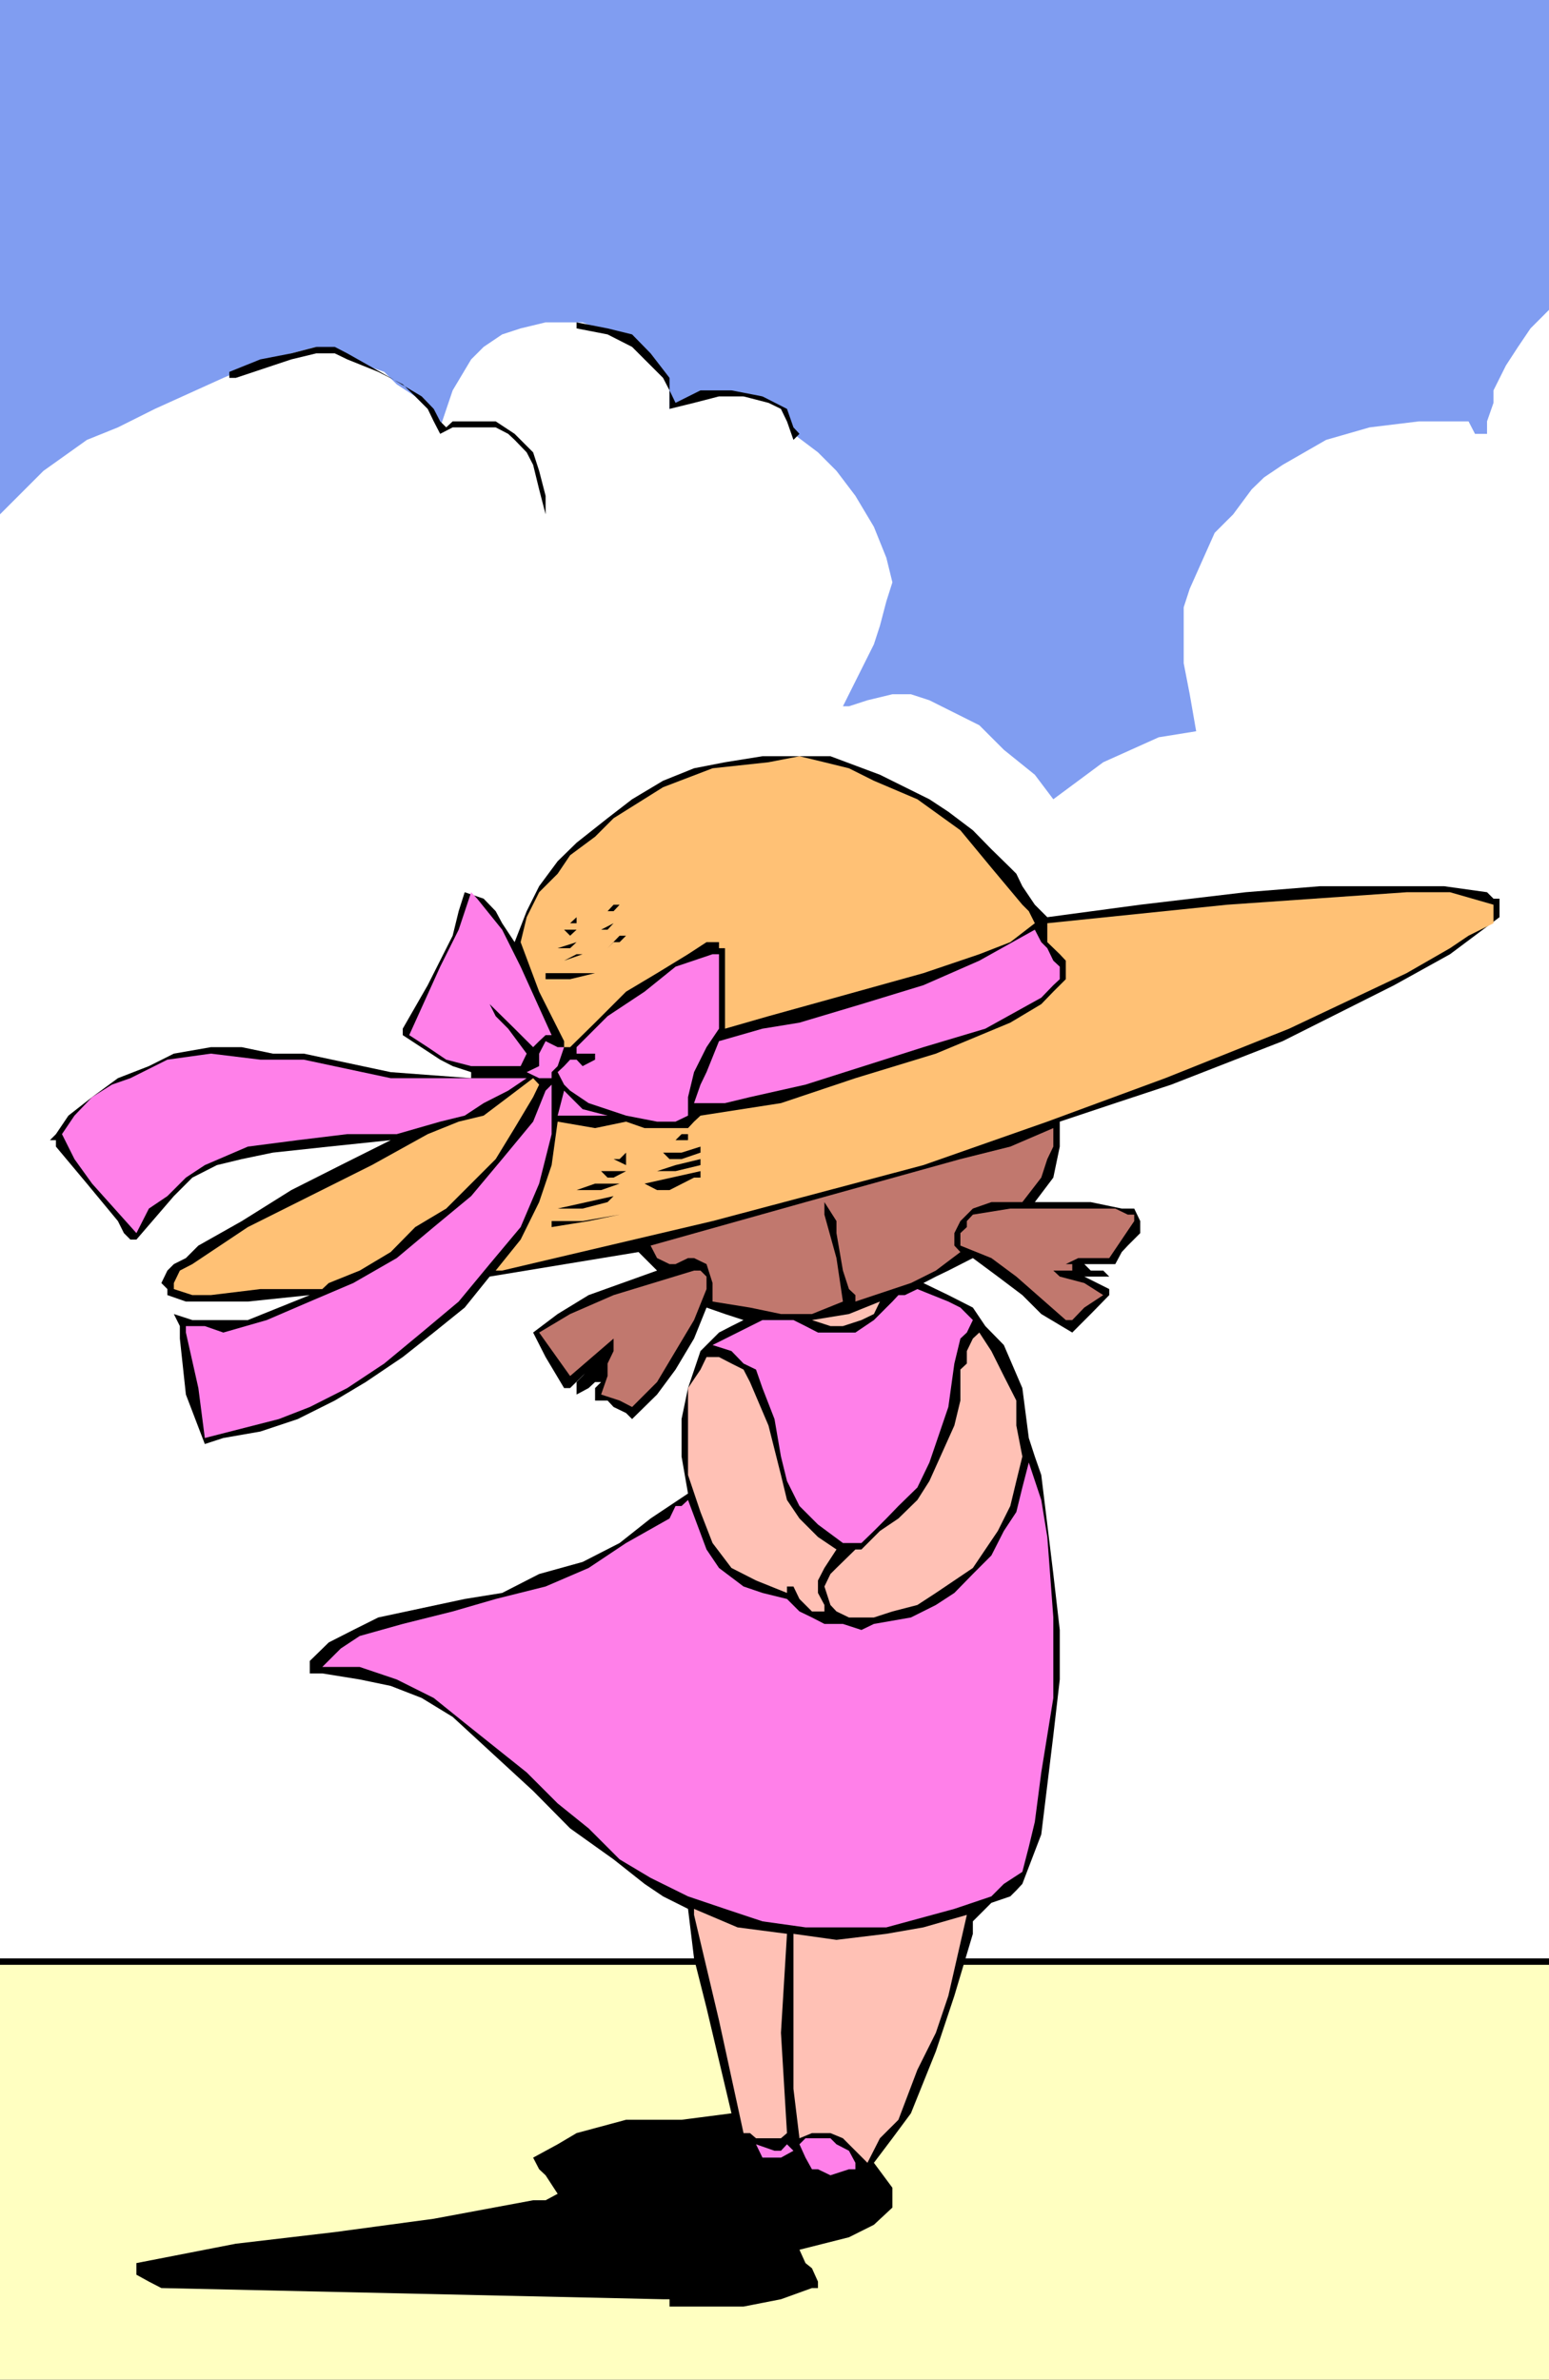
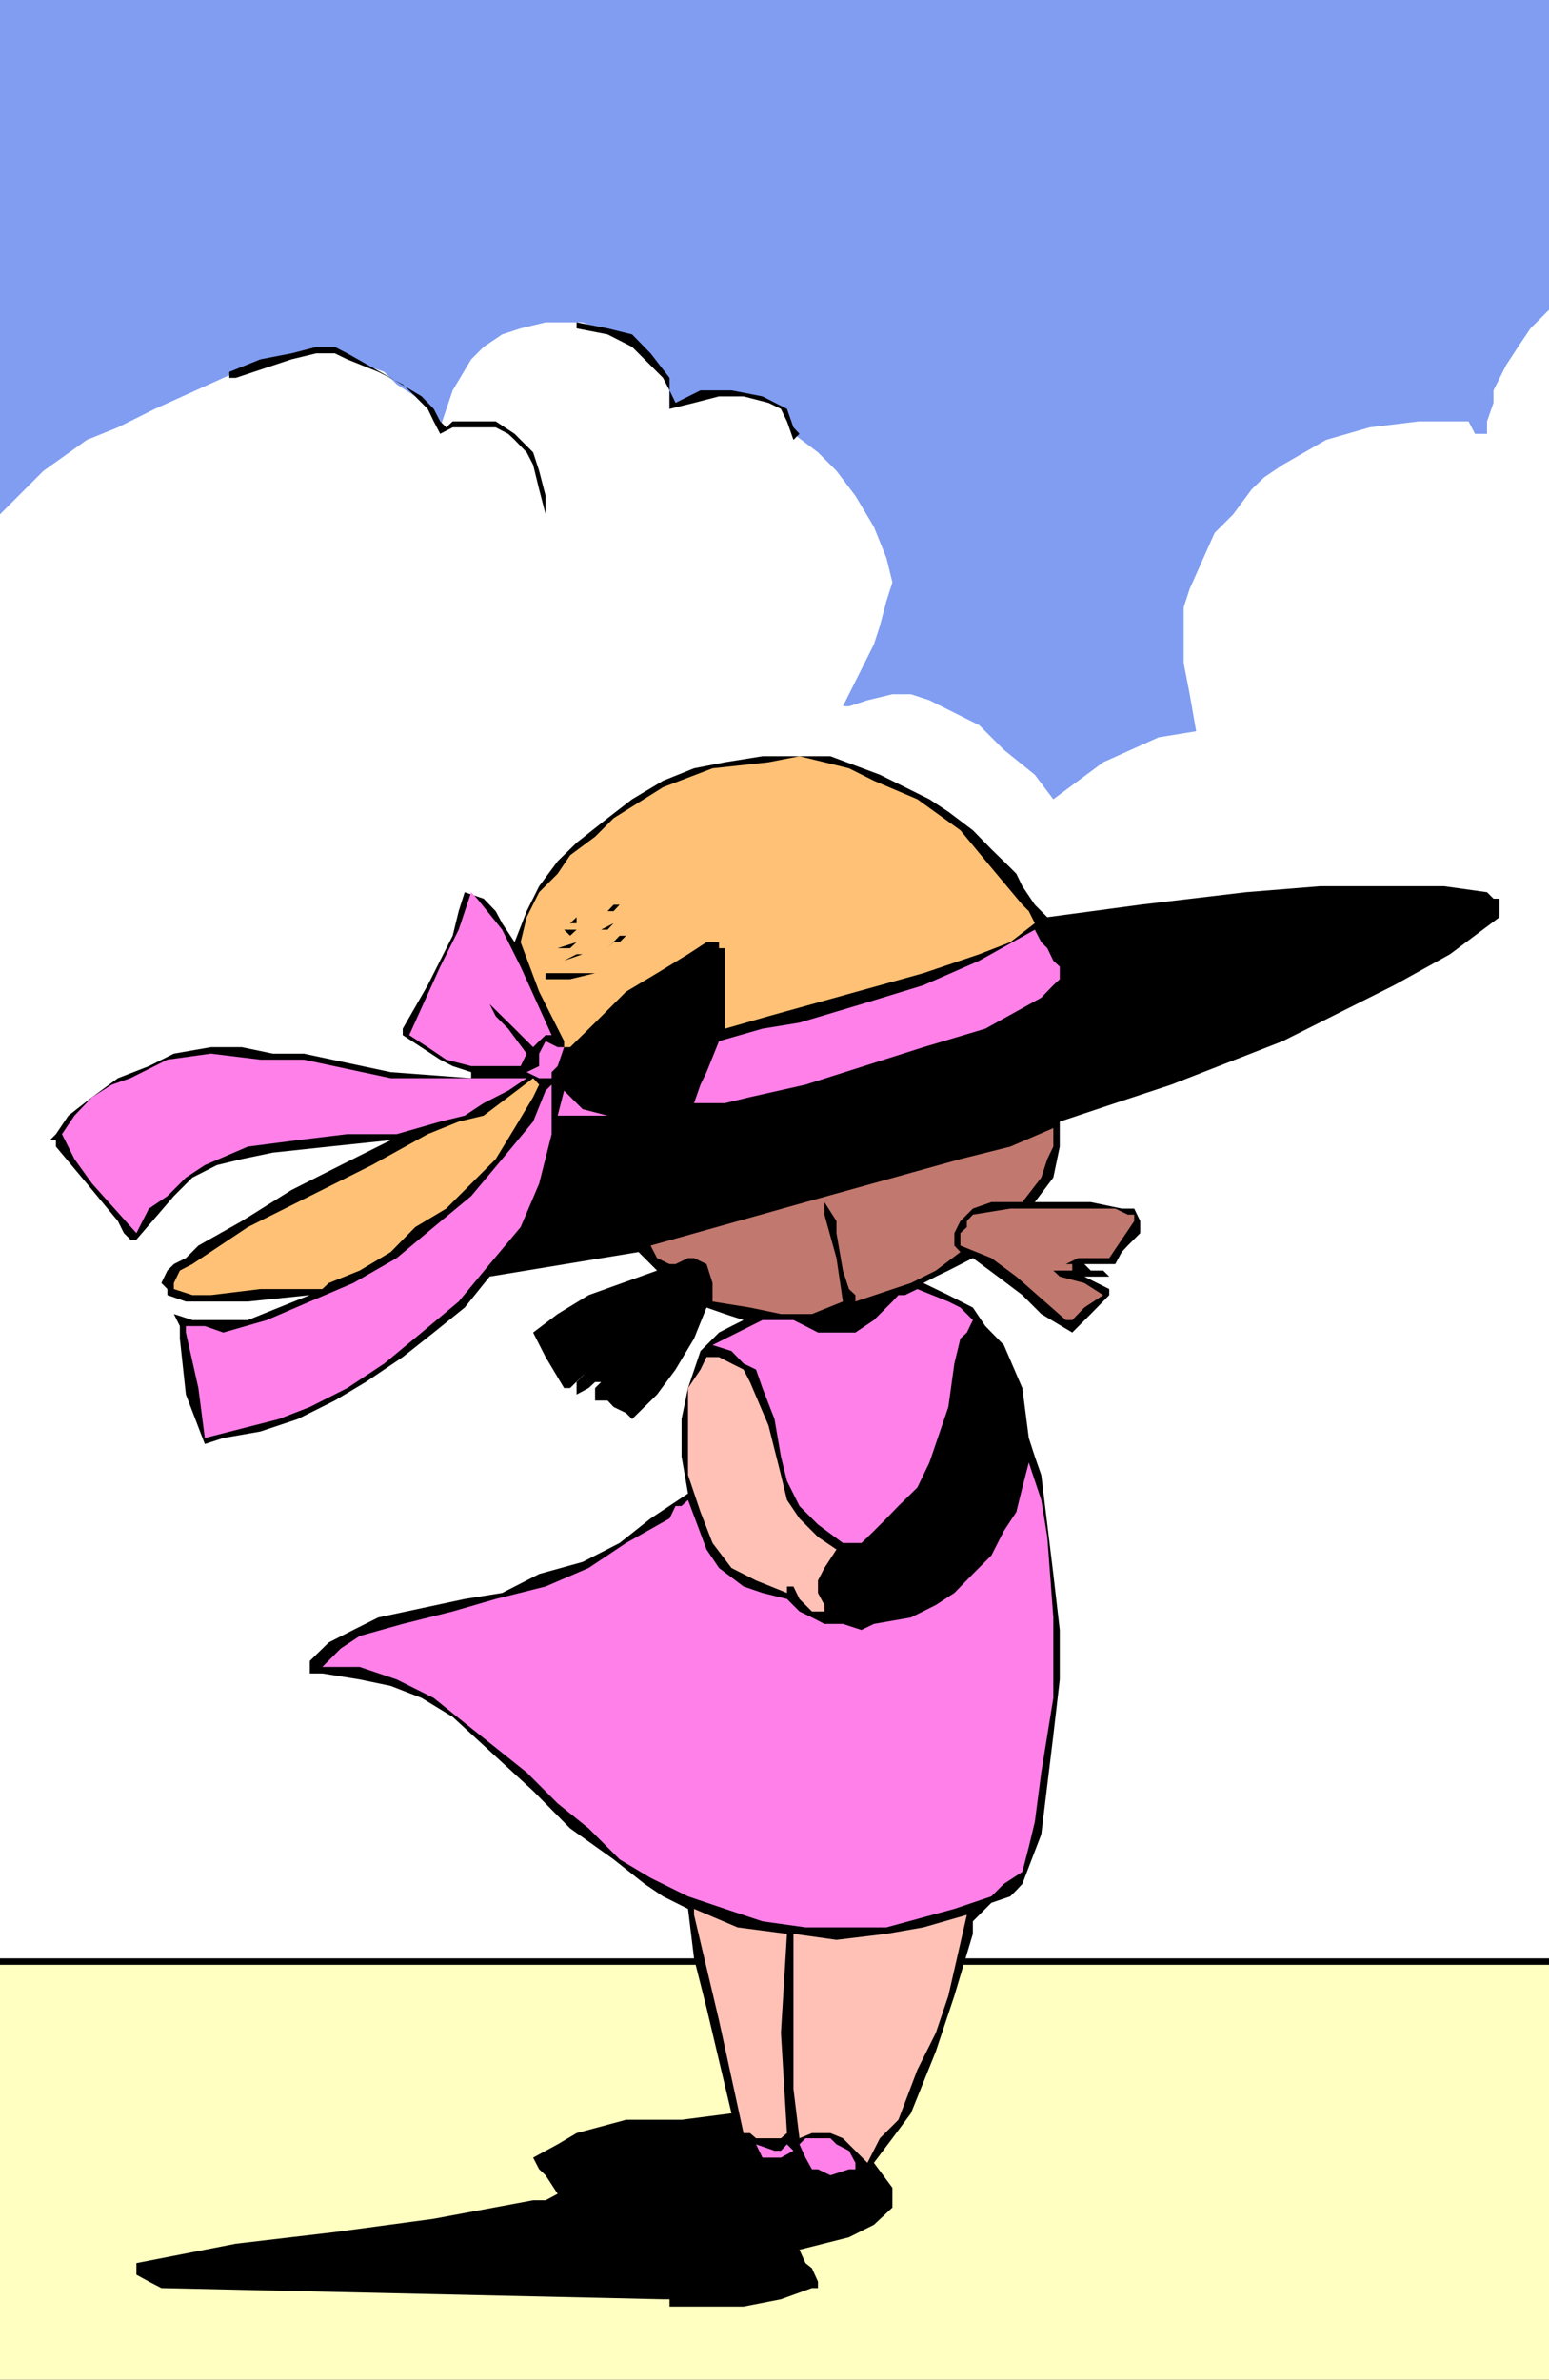
<svg xmlns="http://www.w3.org/2000/svg" width="360" height="552.898">
  <path d="M360 552.898V0H0v552.898h360" />
  <path fill="#ffffc1" d="M360 456.5v96.398H0V456.5h360" />
  <path fill="#fff" d="M360 455V0H0v455h360" />
  <path fill="#809df1" d="m20.203 102.2 7.2-2.903L36 95l15.902-7.203L62 83.5l5.703-1.402 5.797-1.5 5.703 1.5 5.797 2.8 4.3 1.5 2.903 2.899 4.297 2.8 5.8 5.801v1.399l2.903-8.598L109.5 83.5l2.902-2.902 4.301-2.899L121 76.297l5.8-1.399h8.602l7.2 2.801 4.3 1.5 2.899 4.301 4.3 2.898 1.5 4.301V95l8.602-2.902L170 90.699l2.8 1.399h4.403L181.5 95l1.402 2.898 1.5 2.899 5.7 4.3 4.3 4.301 4.399 5.801 4.3 7.2 2.899 7.199 1.402 5.699-1.402 4.402-1.5 5.7-1.398 4.3-7.2 14.399h1.399l4.3-1.399 5.801-1.402h4.301l4.297 1.402 5.8 2.899 5.802 2.902 5.699 5.7 7.199 5.8 4.3 5.7 11.602-8.602 12.899-5.801 8.699-1.399-1.5-8.601-1.398-7.2v-13l1.398-4.3 5.8-13 4.302-4.297 4.3-5.8 2.899-2.802 4.3-2.898 10.102-5.8 10.098-2.903 11.5-1.399h11.5l1.5 2.899h2.8v-2.899l1.5-4.3v-2.899L350 84.9l2.8-4.301 2.903-4.301L360 72V0H0v119.5l10.102-10.102 10.101-7.199" />
  <path d="M193 175.7h-15.797l-8.703 1.398-7.2 1.402-7.198 2.898-7.2 4.301-5.699 4.399-7.203 5.699-4.398 4.3-4.301 5.801-2.899 5.801-2.8 7.2-2.899-4.399-1.5-2.8-2.8-2.903-4.403-1.5-1.398 4.402-1.399 5.7-5.8 11.5L93.601 239v1.5l8.699 5.7 2.902 1.5 4.297 1.398v1.402l-18.7-1.402-20.198-4.301h-7.2l-7.199-1.5H49l-8.598 1.5-5.8 2.902-7.2 2.801-6 4.398-5.5 4.301L13 263.5l-1.398 1.398H13v1.5L20.203 275l7.2 8.7 1.398 2.8 1.5 1.5h1.402l8.7-10.102 4.3-4.3 5.7-2.899 5.8-1.402 7.2-1.5 13-1.399 14.398-1.5-11.598 5.801-11.5 5.801-11.5 7.2-10.101 5.698-2.899 2.899-2.8 1.402-1.5 1.5-1.403 2.899 1.402 1.402v1.398l4.301 1.5h14.399l14.398-1.5-7.2 2.899-7.198 2.902H44.703l-4.3-1.402 1.398 2.8V311l1.402 13 4.399 11.5 4.3-1.402 8.598-1.5 8.703-2.899 8.598-4.3L85 321.097l8.602-5.801 7.199-5.7 7.199-5.8 5.8-7.2 34.602-5.699 4.301 4.301-15.902 5.7-7.2 4.398-5.699 4.3 2.899 5.7 4.3 7.203h1.399l5.8-5.703-1.5 1.402-1.398 1.5-1.402 1.399V324l2.8-1.5 1.5-1.402h1.403l-1.402 1.402v2.898h2.902l1.399 1.5 2.898 1.399 1.402 1.402 5.801-5.699 4.297-5.8 4.3-7.2 2.903-7.203 4.297 1.5 4.3 1.402-2.8 1.399-2.898 1.5-4.301 4.3-2.899 8.602-1.5 7.2v8.698l1.5 8.602-8.699 5.797L144 358.5l-8.598 4.398-10.101 2.801-8.598 4.399L108 371.5l-20.098 4.297-5.8 2.902-5.7 2.899-4.402 4.3v2.899h2.902l8.7 1.402 7.199 1.5L98 394.5l7.203 4.398 18.7 17.2 8.597 8.699L142.602 432l7.199 5.7 4.3 2.898 5.801 2.902 1.399 11.5 2.902 11.5L170 491l-11.598 1.5H145.5l-11.5 3.098-4.398 2.601-5.7 3.098 1.399 2.703 1.5 1.398 2.8 4.301-2.8 1.5h-2.899l-23.101 4.301-23 3.098-23 2.699-23.098 4.5v2.703l2.899 1.598 2.898 1.5 116.602 2.601h1.5v1.7H172.8l8.699-1.7 7.203-2.601h1.399v-1.5L188.703 527l-1.5-1.203-1.402-3.098 11.5-2.902 5.8-2.899 4.301-4v-4.601l-4.3-5.797 4.3-5.703 4.301-5.797 5.797-14.402 4.3-12.899 4.302-14.402v-2.899l4.3-4.3 4.399-1.5 1.402-1.399 1.399-1.5L242 426.2l1.402-11.5 1.399-11.5 1.5-13v-11.5l-1.5-13-1.399-11.5L242 342.7l-1.5-4.3-1.398-4.301-1.5-11.598-4.301-10-4.301-4.402-2.898-4.301-5.7-2.899-5.8-2.8 2.898-1.5 2.902-1.399 5.7-2.902 5.8 4.3 5.7 4.301 4.398 4.399 7.203 4.3 4.297-4.3 4.3-4.399V299.5l-5.8-2.902h5.8l-1.398-1.399H253.5l-1.5-1.5h7.203l1.5-2.8 1.399-1.5L265 286.5v-2.8l-1.398-2.903h-2.899l-7.203-1.5h-13l4.3-5.7 1.5-7.199v-5.8l12.903-4.301 13-4.297 25.899-10.102 25.898-13 13-7.199 11.5-8.601v-4.301h-1.398l-1.5-1.5-10-1.399H306.8l-17.301 1.399-24.5 2.902-21.598 2.899-2.902-2.899-2.898-4.3-1.399-2.899-1.402-1.402-4.399-4.301-4.3-4.399-5.7-4.3-4.402-2.899L204.5 180l-11.5-4.3m-37.398-87.903v2.902L157 93.598l5.8-2.899h7.2l7.203 1.399 5.7 2.902 1.5 4.297 1.398 1.5-1.399 1.402-1.5-4.3L181.5 95l-2.898-1.402-5.801-1.5h-5.7l-5.8 1.5L155.6 95v-4.3l-1.5-2.903-2.898-2.899L149.8 83.5l-2.899-2.902-5.699-2.899L134 76.297v-1.399l7.203 1.399 5.7 1.402 4.3 4.399 4.399 5.699M102.3 97.898l1.403 1.399 1.5-1.399h10l4.399 2.899 4.3 4.3 1.399 4.301 1.5 5.801v4.301l-1.5-5.8-1.399-5.7-1.5-2.902-2.8-2.899-1.5-1.402-2.899-1.5h-10l-2.902 1.5-1.5-2.899L99.402 95 96.5 92.098l-2.898-2.801-5.7-2.899-7.199-2.898-2.902-1.402H73.5L67.703 83.5l-12.902 4.297h-1.5v-1.399L60.5 83.5l7.203-1.402 5.797-1.5h4.3l2.903 1.5 10.098 5.699 7.199 4.3L100.8 95l1.5 2.898" />
  <path fill="#ffc175" d="m237.602 210.2 1.5 1.5 1.398 2.8-5.7 4.398-7.198 2.801-13 4.399-25.899 7.199-10.101 2.8L168.5 239v-18.703h-1.398v-1.399h-2.899l-4.3 2.801-7.2 4.399-7.203 4.3-7.2 7.2-5.8 5.699h-1.398v-1.399l-5.801-11.5-4.301-11.5 1.402-5.8 2.899-5.801 4.3-4.297 2.899-4.3 5.8-4.302 4.302-4.3 11.5-7.2 11.5-4.398 13-1.402 7.199-1.399 5.8 1.399 5.7 1.402 5.8 2.898 10.102 4.301 10 7.2 7.2 8.699 7.199 8.601" />
-   <path fill="#ffc175" d="M347.102 210.2v4.3l-5.801 2.898-4.301 2.899-10.098 5.8-27.3 12.903-28.801 11.5-27.399 10.098-28.8 10.101-49 13-48.899 11.5h-1.5L121 288l4.3-8.703 2.903-8.598 1.399-10.101 8.699 1.5 7.199-1.5 4.3 1.5h10.102l1.399-1.5 1.5-1.399 18.699-2.902 17.3-5.797 18.7-5.703 17.3-7.2 7.2-4.3 2.8-2.899 2.903-2.898v-4.3l-1.402-1.5-2.899-2.802V214.5l41.801-4.3 41.7-2.903H337l10.102 2.902" />
  <path fill="#ff80e9" d="m110.902 208.797 5.801 7.203 4.297 8.598 7.203 15.902h-1.402l-1.5 1.398-1.399 1.399-4.3-4.297-5.801-5.703 1.402 2.8 2.899 2.903 4.3 5.797-1.402 2.902h-11.5l-5.797-1.5-4.3-2.902-4.301-2.797 7.199-15.902 4.3-8.598 2.899-8.703 1.402 1.5" />
  <path d="m144 210.2-1.398 1.5h-1.399l1.399-1.5H144m-11.5 4.3 1.5-1.402v1.402Zm10.102 0-1.399 1.5h-1.5l2.899-1.5H144h-1.398m-10.102 2.898L131.102 216H134Zm0 0" />
  <path fill="#ff80e9" d="M246.3 224.598v2.902l-1.5 1.398-2.8 2.899L229 239l-14.398 4.297L187.203 252l-12.902 2.898-5.801 1.399h-7.2l1.5-4.297 1.403-2.902 2.899-7.2L177.203 239l8.598-1.402 14.402-4.301 14.399-4.399 13-5.699L240.5 216l1.5 2.898 1.402 1.399 1.399 2.902 1.5 1.399" />
  <path d="M144 218.898h-1.398l-1.399 1.399 2.797-2.899h1.5l-1.5 1.5m-10 0-1.5 1.399h-2.898l4.398-1.399h1.402H134" />
-   <path fill="#ff80e9" d="M167.102 221.7V239l-2.899 4.297-2.902 5.8-1.399 5.801v4.301L157 260.598h-4.297l-7.203-1.399-8.7-2.902-4.3-2.899-1.398-1.398-1.5-2.902 1.5-1.399 1.398-1.5h1.5l1.402 1.5 2.899-1.5v-1.402H134v-1.5l7.203-7.2 8.598-5.699 7.199-5.8 8.602-2.899h1.5" />
  <path d="m135.402 221.7-4.3 1.5H126.8h4.3l2.899-1.5h1.402m2.899 4.398-5.8 1.402h-5.7v-1.402h11.5" />
  <path fill="#ff80e9" d="m131.102 243.297-1.5 4.402-1.399 1.399v1.402h-2.902l-2.899-1.402 2.899-1.399v-2.902l1.5-2.899 2.8 1.399h1.5m-8.699 7.203-4.3 2.898-5.7 2.899-4.402 2.902-5.7 1.399-10.097 2.902h-11.5l-11.5 1.398-11.601 1.5-10 4.301-4.399 2.899-4.3 4.3-4.301 2.899-2.899 5.703-10.3-11.5-4.102-5.703-2.899-5.797 2.899-4.3 4.101-4.302L26 252l4.3-1.5 8.602-4.3L49 244.796l11.5 1.402h10.102L90.8 250.5h31.601" />
  <path fill="#ffc175" d="m99.402 263.5-13 7.2L72 277.897l-14.398 7.2-12.899 8.601-2.902 1.5-1.399 2.899v1.402l4.301 1.398H49l11.5-1.398h14.402l1.5-1.402 7.2-2.899 7.199-4.3 5.699-5.801 7.203-4.301 11.5-11.5 4.399-7.2 4.3-7.199 1.399-2.898-1.399-1.5-5.8 4.398-5.7 4.301-5.8 1.399-7.2 2.902" />
  <path fill="#ff80e9" d="m128.203 252-1.402 1.398-2.899 7.2-7.199 8.699-7.203 8.601-8.7 7.2-8.597 7.199-10.101 5.8L72 302.399 62 306.7l-10.098 2.899-4.3-1.5h-4.399v1.5l2.899 12.902 1.5 11.598 17.199-4.399L72 326.9l8.703-4.399 8.598-5.703 8.699-7.2 8.602-7.199 7.199-8.699 7.199-8.601L125.3 275l2.903-11.5V252m13 7.2h-11.601l1.5-5.802 4.3 4.301 5.801 1.5" />
  <path fill="#c1786e" d="m244.8 266.398-1.398 2.899-1.402 4.3-4.398 5.7h-7.2l-4.3 1.5-2.899 2.902-1.402 2.801v2.898l1.402 1.5-5.703 4.301-5.797 2.899-12.902 4.3v-1.5l-1.5-1.398-1.399-4.3-1.5-8.7v-2.8l-2.8-4.403v2.902l2.8 10.098 1.5 10.101-7.199 2.899H181.5l-7.2-1.5-8.698-1.399v-4.3l-1.399-4.399-2.902-1.402h-1.399L157 293.699h-1.398l-2.899-1.402-1.5-2.899 36-10.101 36-10 11.598-2.899 10-4.3v4.3" />
  <path d="M159.902 263.5v1.398H157l1.402-1.398h1.5m2.898 4.297-4.398 1.5h-2.8l-1.5-1.5h4.3l4.399-1.399v1.399m-17.301 1.5v1.402l-2.898-1.402H144l1.5-1.5v1.5m17.3 1.403-5.8 1.398h-4.297l4.297-1.399 5.8-1.402v1.402m-17.3 1.399-2.898 1.5h-1.399l-1.5-1.5h5.797m15.8 1.5-5.698 2.902h-2.899l-2.902-1.5 13-2.902v1.5h-1.5M144 275l-4.297 1.5H134l4.3-1.5h5.7m-2.797 4.297-5.8 1.5h-5.801l13-2.899-1.399 1.399" />
  <path fill="#c1786e" d="m263.602 283.7-2.899 4.3-2.902 4.297h-7.2l-2.898 1.402h1.5v1.5h-4.402l1.5 1.399 5.699 1.5 4.402 2.8-4.402 2.899-2.797 2.902h-1.5l-11.5-10.101-5.8-4.301-7.2-2.899V286.5l1.5-1.402v-1.399l1.399-1.5 8.699-1.402h24.402l2.899 1.402h1.5v1.5" />
  <path d="m144 282.2-7.2 1.5-8.597 1.398v-1.399h7.2l8.597-1.5" />
-   <path fill="#c1786e" d="m164.203 299.5-2.902 7.2-4.301 7.198-4.297 7.2-5.8 5.8-2.903-1.5-4.297-1.398 1.5-4.3v-2.903l1.399-2.899V311l-10.102 8.7-7.2-10.102 7.2-4.301 10.102-4.399L161.3 295.2h1.5l1.402 1.399v2.902" />
  <path fill="#ff80e9" d="m226.102 306.7-1.399 2.898-1.5 1.402-1.402 5.797-1.399 10.101L216 339.797l-2.797 5.8-4.402 4.301-2.801 2.899-2.898 2.902-2.899 2.801h-4.3l-5.801-4.3-4.301-4.302-2.899-5.8-1.402-5.7-1.5-8.699-2.797-7.199-1.5-4.3-2.902-1.403-2.801-2.899-4.398-1.398 5.8-2.902 5.801-2.899h7.2l2.8 1.399 2.899 1.5h8.699l4.3-2.899 2.899-2.902 1.402-1.399 1.399-1.5h1.5l2.902-1.398 7.2 2.898 2.8 1.399 2.899 2.902" />
-   <path fill="#ffc1b5" d="M195.902 308.098H193l-4.297-1.399 8.598-1.402 7.199-2.899-1.398 2.899-2.899 1.402-4.3 1.399m31.699 1.5 2.8 4.3 2.899 5.801 2.902 5.7v5.8l1.399 7.2-1.399 5.699-1.402 5.8-2.899 5.801L229 360l-2.898 4.297-4.301 2.902-4.301 2.899-4.297 2.8-5.8 1.5-4.301 1.399H197.3l-2.899-1.399-1.402-1.5-1.398-4.3 1.398-2.899 1.402-1.402L198.8 360h1.402l4.297-4.3 4.3-2.903 4.403-4.297 2.797-4.402 5.8-12.899 1.403-5.8v-7.2l1.5-1.402v-2.899l1.399-2.898 1.5-1.402" />
  <path fill="#ffc1b5" d="m174.3 321.098 4.302 10.101 2.898 11.5 1.402 5.801 2.899 4.297 4.3 4.3 4.301 2.903-2.8 4.297-1.5 2.902v2.899l1.5 2.8v1.5h-2.899l-2.902-2.898-1.399-2.902h-1.5v1.5l-7.199-2.899-5.703-2.902-4.398-5.797-2.801-7.203-2.899-8.598V322.5l2.899-4.3 1.402-2.903h2.899l2.898 1.5 2.8 1.402 1.5 2.899" />
  <path fill="#ff80e9" d="m242 411.797-1.5 11.5-1.398 5.8-1.5 5.801-4.301 2.801-2.899 2.899-8.601 2.902L206 447.797h-18.797l-10-1.399-8.703-2.898-8.598-2.902-8.699-4.301L144 432l-7.2-7.203-7.198-5.797-7.2-7.203-14.402-11.5-7.2-5.797-8.597-4.3-8.601-2.903h-8.7L79.203 383l4.399-2.902 10-2.801 11.601-2.899 10-2.898 11.598-2.902 10-4.301 8.699-5.797 10.102-5.703 1.398-2.899h1.402l1.5-1.398 4.301 11.5 2.899 4.297 5.699 4.3 4.402 1.5 5.7 1.403 2.898 2.898 2.902 1.399 2.899 1.5h4.3l4.301 1.402 2.899-1.402 8.601-1.5 5.797-2.899 4.3-2.8 4.302-4.399 4.3-4.3 2.899-5.7 2.902-4.402 1.399-5.7 1.5-5.8L242 348.5l1.402 8.598 1.399 18.699V394.5L242 411.797" />
  <path fill="#ffc1b5" d="m182.902 449.297-1.402 23 1.402 23.3-1.402 1.2h-5.797l-1.402-1.2h-1.5l-5.7-26.199-5.8-24.5V443.5l10.101 4.297 11.5 1.5m41.801-4.399-4.3 18.801-2.903 8.598-4.297 8.601-4.402 11.602-4.301 4.297-2.898 5.703-4.301-4.3-1.399-1.403-2.902-1.2h-4.297l-2.902 1.2-1.399-11.5v-36l10 1.402L206 449.297l8.602-1.5 10.101-2.899" />
  <path fill="#ff80e9" d="M198.8 502.5v1.5h-1.5l-4.3 1.398-2.898-1.398h-1.399l-1.5-2.703-1.402-3.098 1.402-1.402H193l1.402 1.402 2.899 1.5 1.5 2.801m-14.399-2.8-2.902 1.597h-4.297l-1.5-3.098 4.297 1.5h1.5l1.402-1.5 1.5 1.5" />
</svg>